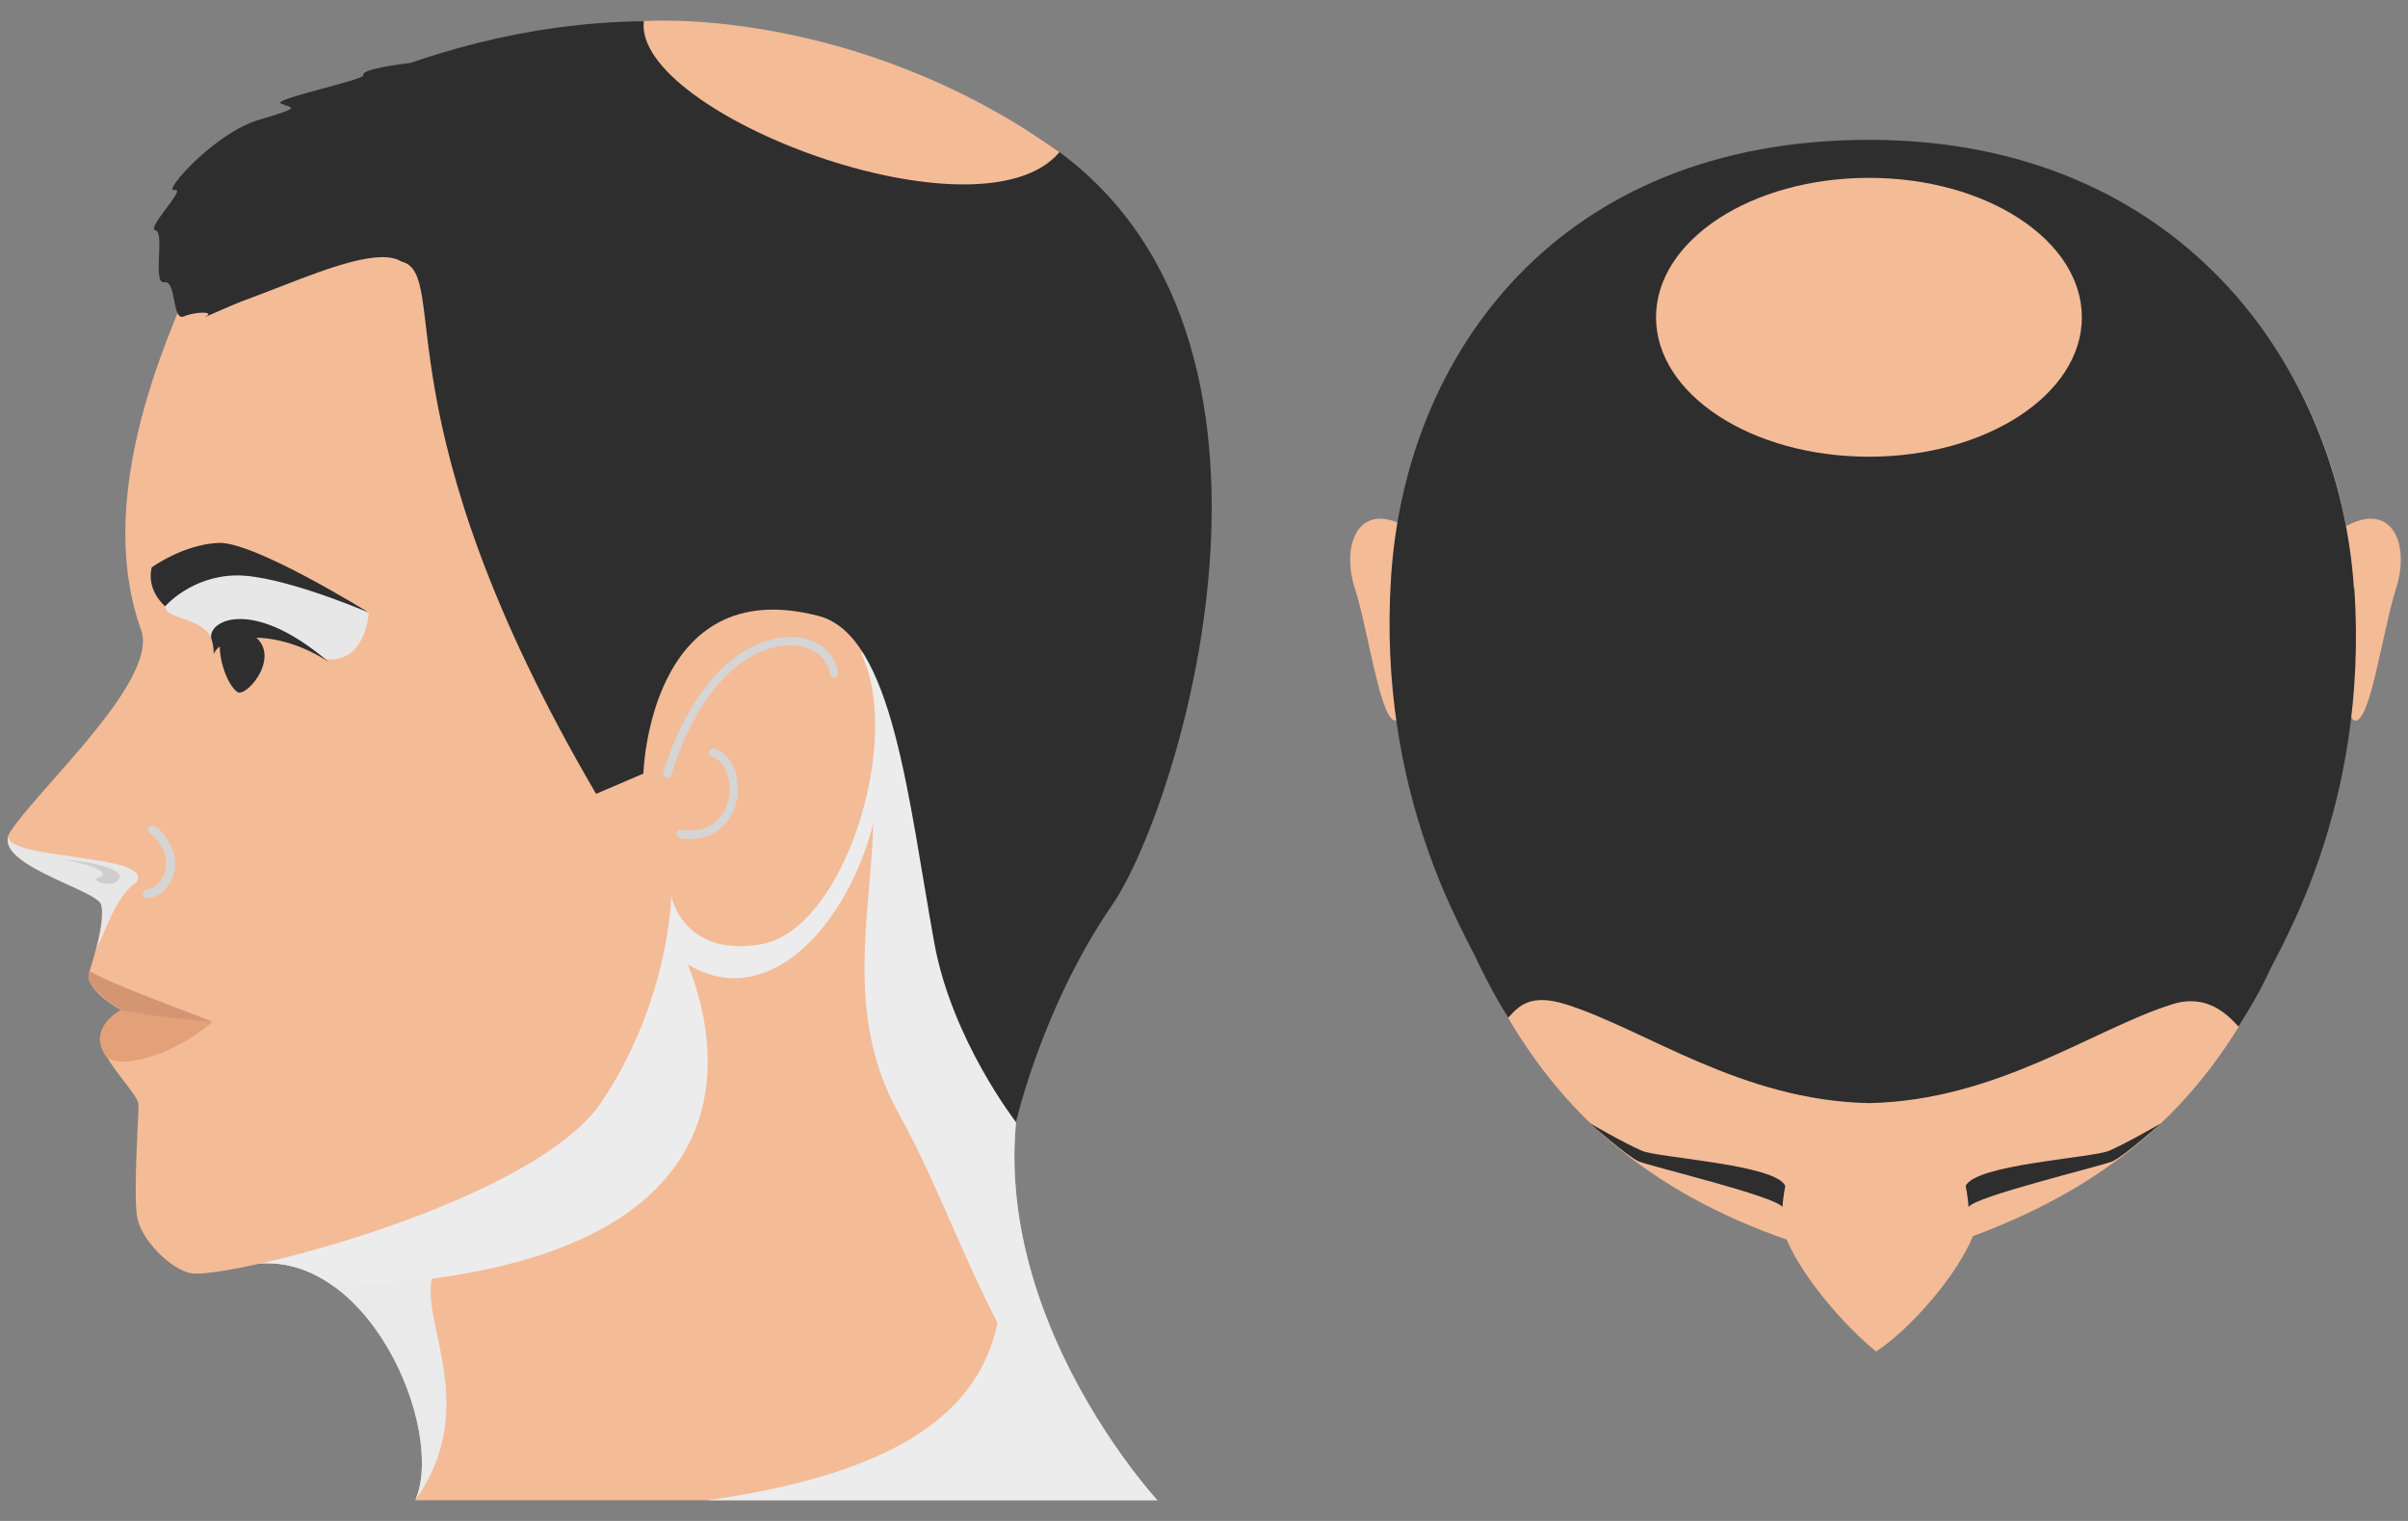
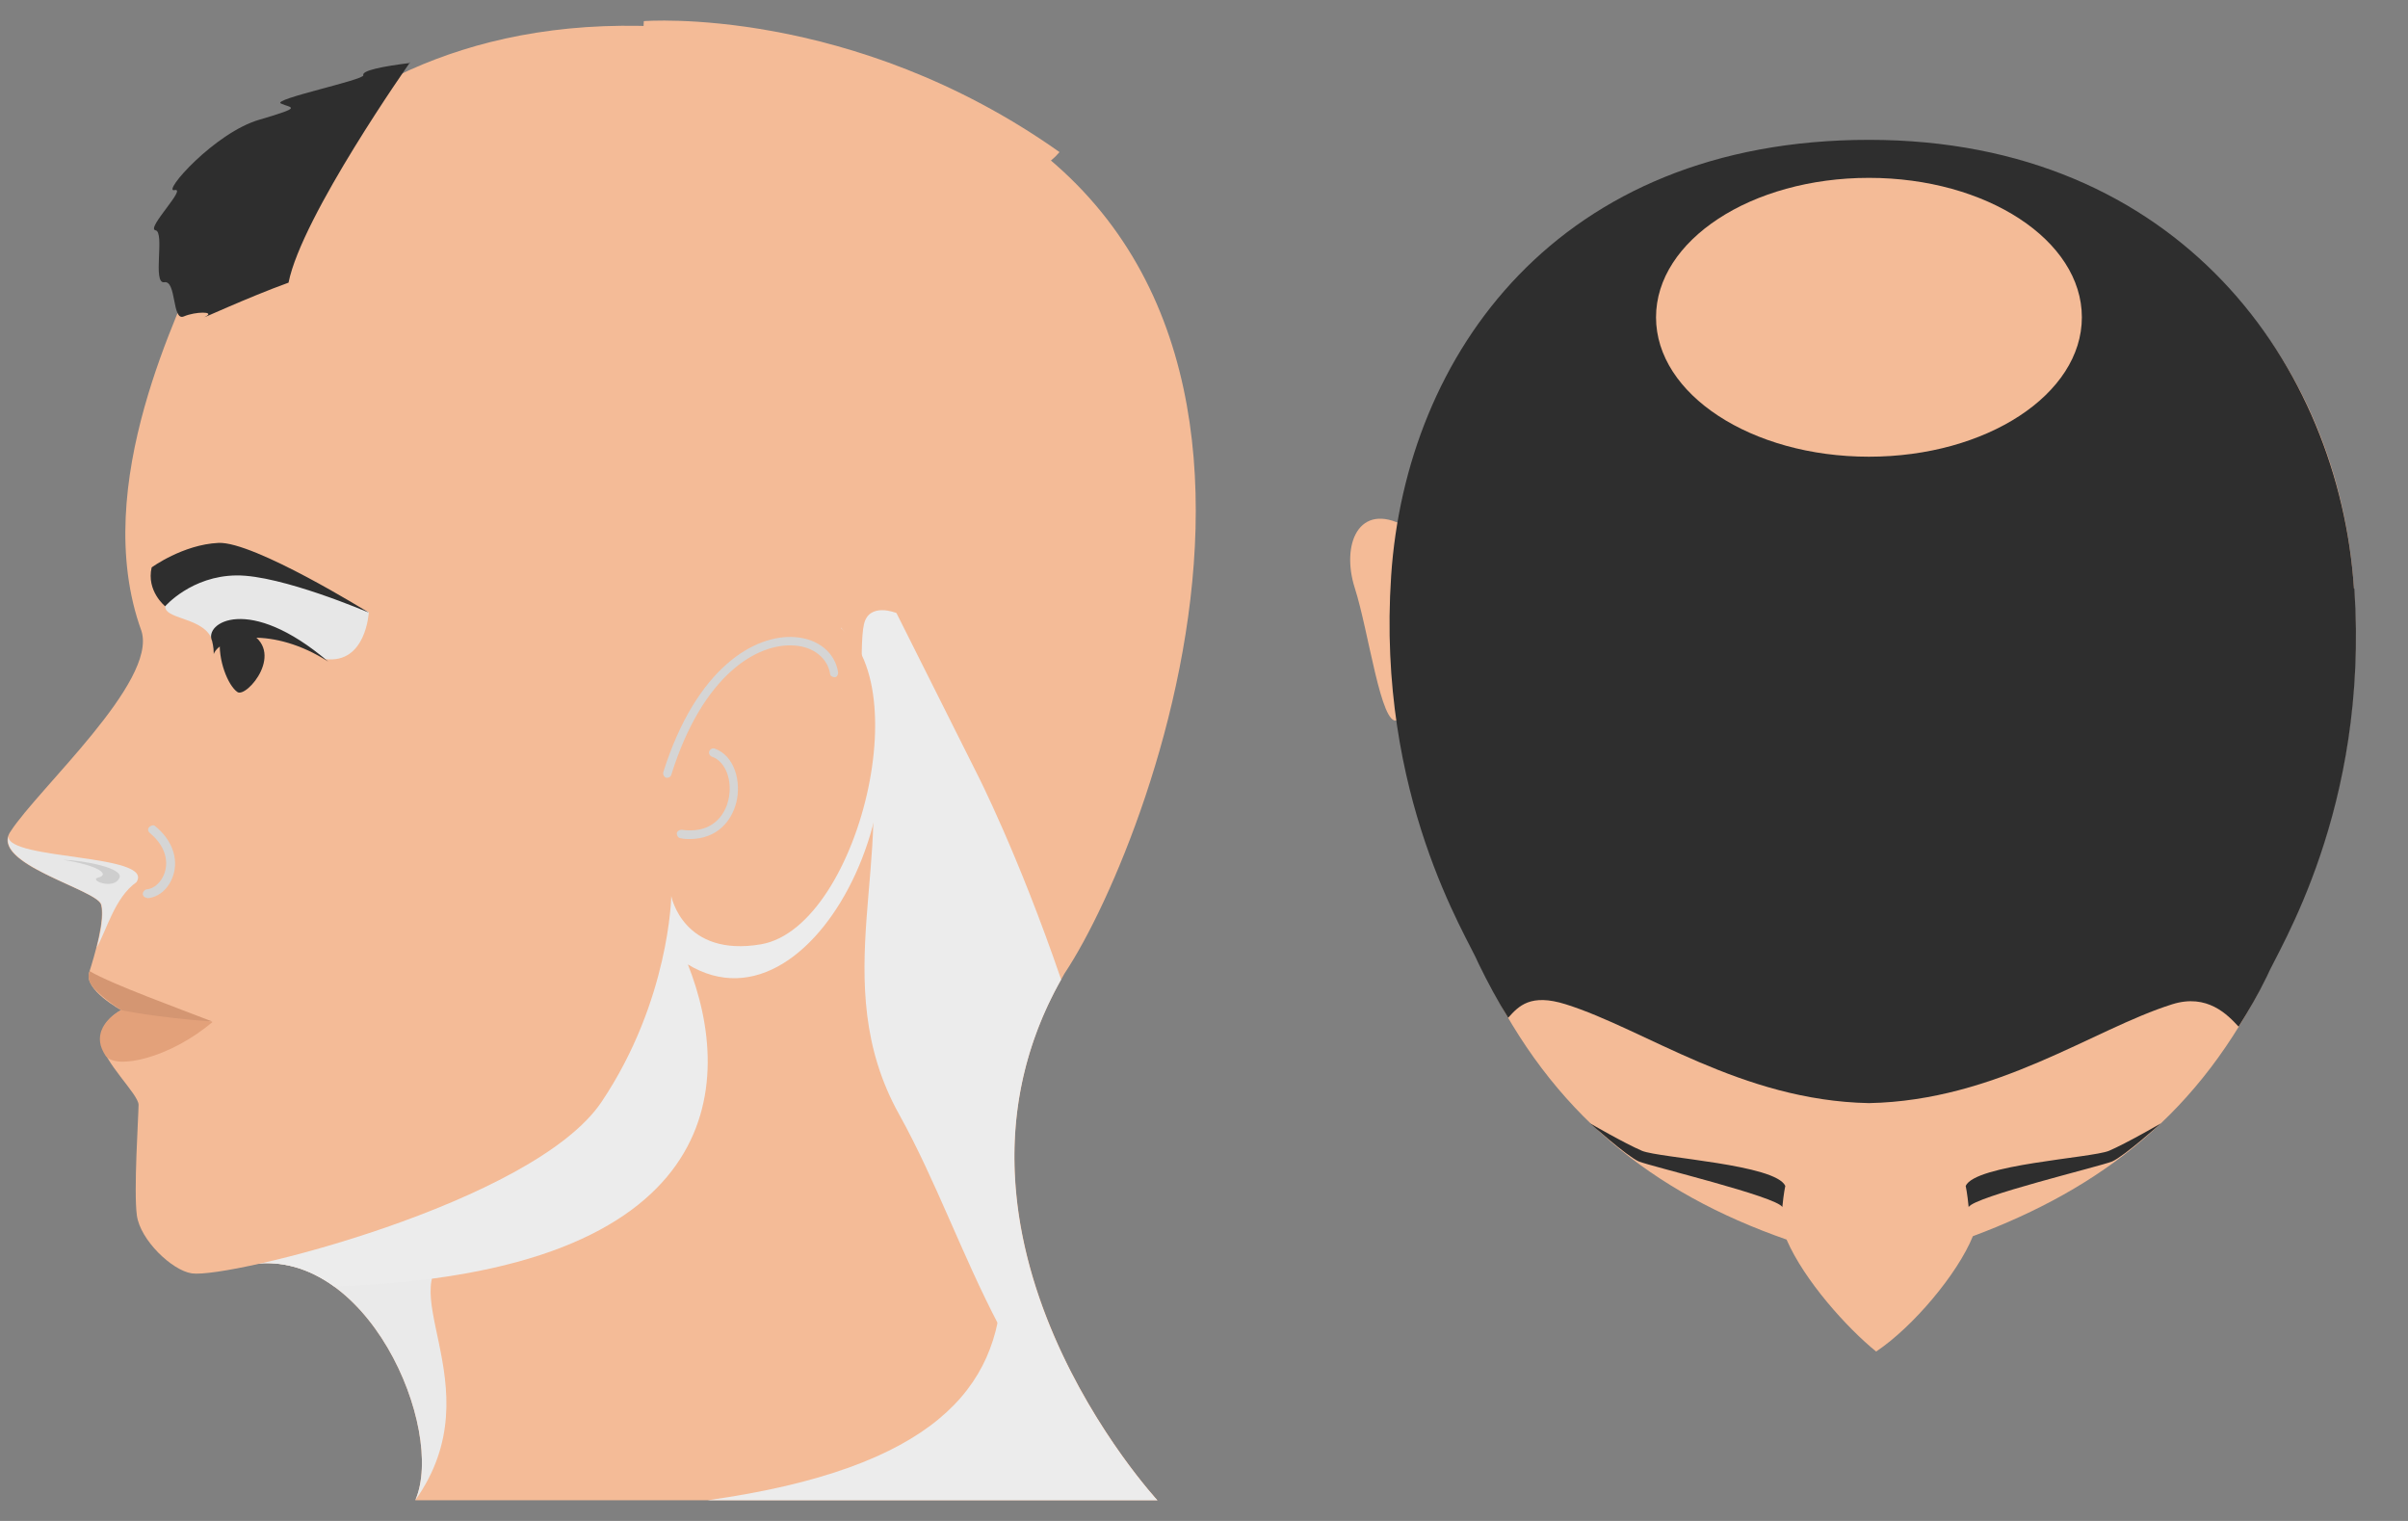
<svg xmlns="http://www.w3.org/2000/svg" id="Layer_1" version="1.1" viewBox="0 0 570 360">
  <rect x="0" y="0" width="570" height="360" fill="#808080" stroke="none" />
  <defs>
    <style>
      .st0 {
        fill: #eaeaea;
      }

      .st1 {
        fill: #cecece;
      }

      .st2 {
        isolation: isolate;
      }

      .st3 {
        fill: #f4bb97;
      }

      .st4 {
        mix-blend-mode: multiply;
      }

      .st5 {
        fill: #e7e7e7;
      }

      .st6 {
        fill: #2e2e2e;
      }

      .st7 {
        fill: #e3a17a;
      }

      .st8 {
        fill: #d5d5d5;
      }

      .st9 {
        fill: #d49672;
      }

      .st10 {
        fill: #ececec;
      }
    </style>
  </defs>
  <g class="st2">
    <g id="Layer_11">
      <g>
        <g>
          <path class="st3" d="M58.5,299.4c28.3-5.2,47.1,38.9,39.8,55.7h175.7s-58.2-62.9-22-124.7c21.7-32.6,76-176.7-45.1-214.6C85.8-22,46.8,62.8,46.8,62.8l11.7,236.6h0Z" />
          <g class="st4">
            <path class="st10" d="M245.5,243.9l-24.4-20.5c6.8,55.1,53.9,116.6-53.6,131.7h106.4s-50.1-54-28.5-111.2h.1Z" />
          </g>
          <g class="st4">
            <path class="st10" d="M251.2,231.9c-10.2-29.8-19.9-48.7-19.9-48.7l-19.1-38.1s-6.5-2.7-7.7,2.7,0,24.8,0,24.8c8,29.2-9.1,59.8,8.3,91.1,17.4,31.3,25,71.1,61.2,91.5,0,0-57.3-61.9-22.9-123.2h0Z" />
          </g>
          <g class="st4">
            <path class="st0" d="M108.2,296.4c17.6-6.8,50.9-43.1,51.4-80.2l-102,65.8.9,17.4c28.3-5.2,47.1,38.9,39.8,55.7,19.4-27.3-7.7-51.9,9.9-58.7Z" />
          </g>
          <g class="st4">
            <path class="st10" d="M162.7,228.2c31.4,19.3,62.8-50.1,36.4-79.6l-70.8,41.6-73,42.9,3.3,66.3c7.6-1.4,14.6.8,20.5,5.1,93-3.1,94.9-48.1,83.7-76.3h0Z" />
          </g>
          <path class="st3" d="M47.3,61.4c-3.9,11-26.5,53.1-13.8,88,3.7,12-24.4,37.2-31,47.4-5.3,7.6,20.4,13.7,21.4,17.3s-1.5,12-2.8,16.1,7.6,8.9,7.6,8.9c0,0-5.3,2.6-4.8,7.4.5,4.8,8.9,12.5,8.9,15s-1.2,20.4-.4,26.2c.8,5.8,8.3,13,13,13.7,8.8,1.3,80.9-16.6,97-40.6,16.1-24,16.5-48.7,16.5-48.7,0,0,2.8,14.6,21.3,11.4,23.8-4.2,38.9-68.7,14.6-77.2-24.4-8.6-38.8,16.8-38.8,16.8,0,0-38.5-103-49.7-107-11.2-3.9-58.9,5.5-58.9,5.5v-.2h-.1Z" />
          <g class="st4">
            <path class="st5" d="M32.3,208.8c4.4-6.7-30.4-5.2-30.3-10.8h0c-2,7,21,12.7,22,16.1.6,2.3-.1,6.4-1.1,10.2h0c2.4-4.3,4.3-11.9,9.4-15.5Z" />
          </g>
          <g class="st4">
            <path class="st5" d="M50.6,153.7c0-7.9-11.6-6.6-11.5-10.2s5.5-11.8,18.2-9.4c12.7,2.5,30,10.8,30,10.8,0,0-.6,12.3-10.3,11.1-12-8.2-26.5-4.8-26.3-2.3h0Z" />
          </g>
          <path class="st6" d="M35.9,134.3c-1.3,5.6,3.2,9.2,3.2,9.2,0,0,6.2-7.2,16.9-7.3,10.6-.1,31.3,8.8,31.3,8.8,0,0-27.2-16.9-35.6-16.5-8.4.4-15.8,5.8-15.8,5.8Z" />
          <path class="st6" d="M50.2,151.7c-2-4.2,8.6-11.2,27.5,4.9-13-8.4-25.5-6.1-27.1-1.8,0-1.7-.4-3.1-.4-3.1h0Z" />
          <path class="st6" d="M52.1,151c-.6,5.2,1.9,11.3,4.1,12.8,2.2,1.5,11.8-9.8,2.3-14.3-4.9-.1-6.3,1.5-6.3,1.5h0Z" />
          <g class="st4">
            <path class="st8" d="M34.8,212.5c-.5,0-1-.4-1-.9s.4-1,.9-1.1c1.8-.1,3.6-1.8,4.3-4,.5-1.5,1.1-5.5-3.6-9.4-.4-.4-.5-1,0-1.4s1-.5,1.4-.1c3.9,3.2,5.5,7.6,4.2,11.6-1,3.1-3.4,5.2-6.1,5.4h-.1Z" />
          </g>
          <g class="st4">
            <path class="st1" d="M28.3,207.7c.8-2.2-8-4-13.4-4.2,9.2,1.5,10.9,3.6,8.4,4.2-2.5.6,3.8,3.1,5,0Z" />
          </g>
          <path class="st7" d="M28.6,236.8l-1,.4c1.4.8,2.3,1.2,2.3,1.2,0,0-6.9,2.9-6.2,8.3.1,1,.6,2.1,1.3,3.2,2.5,3.4,15.3.5,25.3-8-17.5-3.7-21.6-5-21.6-5h0Z" />
          <path class="st9" d="M21.2,229.9c0,.1,0,.2-.1.3-.4,1.2.1,2.5,1.1,3.7,2.6,2.8,6.5,5.2,6.5,5.2,0,0,7.9,1.7,21.6,2.7-7.2-2.8-24-8.9-29-11.9h-.1Z" />
          <g class="st4">
            <path class="st8" d="M158,184.1h-.3c-.5-.2-.8-.7-.7-1.3,7.8-24.8,21.7-32.7,31.2-32,5.5.4,9.5,3.7,10.2,8.4,0,.5-.3,1.1-.8,1.1s-1.1-.3-1.1-.8c-.6-3.7-3.9-6.4-8.4-6.7-8.8-.7-21.8,6.9-29.2,30.6-.1.4-.5.7-1,.7h.1Z" />
          </g>
          <g class="st4">
            <path class="st8" d="M163.4,198.6c-.7,0-1.5,0-2.3-.2-.5,0-.9-.6-.9-1.1s.6-.9,1.1-.9c8.5,1.2,10.7-5.1,11.1-7,1.1-4.5-.6-9.2-3.9-10.3-.5-.2-.8-.8-.6-1.3s.8-.8,1.3-.6c4.7,1.7,6.3,7.8,5.1,12.7-1.1,4.4-4.5,8.7-11.1,8.7h.2,0Z" />
          </g>
        </g>
        <g>
          <path class="st3" d="M557.2,139.2c-3.5-52.3-39.4-103.2-113.1-103.2s-109.6,50.9-113.1,103.2c-3.5,52.3,18.2,85.6,20.7,91.8,15.7,32.5,39.4,51.3,71.2,62.4,4.2,9.7,14.3,20.9,21.2,26.5,8.7-5.8,19.3-18.4,22.9-27.3,30.3-11.3,53.8-29.1,69.5-61.6,2.5-6.1,24.2-39.5,20.7-91.8h0Z" />
          <g>
            <path class="st3" d="M332.5,124.5c-10.9-5.9-15.1,4.4-11.8,14.7,3.3,10.3,6.2,32.8,10,31.3s1.9-46,1.9-46h-.1Z" />
-             <path class="st3" d="M555.4,124.5c10.9-5.9,15.1,4.4,11.8,14.7s-6.2,32.8-10,31.3-1.9-46-1.9-46h.1Z" />
          </g>
          <path class="st6" d="M422.6,280.7c-2.3-5.1-29.7-6.6-33.9-8.3-4.2-1.8-12.3-6.5-12.3-6.5,0,0,8.6,7.7,11.5,9,2.9,1.2,32.6,8.3,34,10.8.3-3.2.7-5,.7-5h0Z" />
          <path class="st6" d="M465.3,280.7c2.3-5.1,29.7-6.6,33.9-8.3,4.2-1.8,12.3-6.5,12.3-6.5,0,0-8.6,7.7-11.5,9-2.9,1.2-32.6,8.3-34,10.8-.3-3.2-.7-5-.7-5h0Z" />
        </g>
      </g>
    </g>
-     <path class="st6" d="M95,61.9c11.9,2.9-5.9,37.2,46.1,126l11.2-4.8s1.3-47.8,41.5-37.3c17.6,4.6,21.2,43.6,27.4,77.6,4.2,22.8,19.3,42.2,19.3,42.2,0,0,6.2-27.3,22.7-51.3,16.5-24,52-139.5-18.8-182.6C173.7-11.5,112,7.3,79,22.1c-25.8,11.5-34.7,18-39.6,29.3-2.1,4.9-.2,13.9,4,21.1s41.7-16.8,51.6-10.6Z" />
    <path class="st6" d="M97.1,14.9c-6.5.8-11.5,1.8-11.1,2.9s-21.8,5.7-19.5,6.7c2.3,1.1,5.6.7-5,3.8-10.6,3-23.3,17.4-20.2,16.7,3.1-.7-6.8,9.1-4.5,9.5s-.8,12.8,2.1,12.3,1.8,9.3,4.6,8.1c2.8-1.2,7.5-1.2,5.2,0s9.9-4.5,19.6-8c3.1-15.7,28.8-52.2,28.8-52.2,0,0,0,.2,0,.2Z" />
  </g>
  <path class="st3" d="M267.8,52.9" />
  <path class="st3" d="M152.4,5c-2.6,21.9,79.6,53.3,98.4,31C201.5,1.1,152.4,5,152.4,5Z" />
  <path class="st6" d="M557.2,139.2c-3.5-52.3-41.1-106.1-114.8-106.1h0c-73.7,0-109.6,50.9-113.1,103.2-3.5,52.3,18.2,85.6,20.7,91.8,2.2,4.5,4.5,8.8,7,12.8,2.5-2.8,5.3-5.8,13.6-3.2,18.8,5.9,41.5,22.8,71.8,23.4h0c30.3-.6,53-17.5,71.8-23.4,8.3-2.6,13.1,2.5,15.7,5.3,2.5-4,4.5-7.4,6.7-11.9,2.5-6.1,24.2-39.5,20.7-91.8h-.1Z" />
  <ellipse class="st3" cx="442.4" cy="75.1" rx="50.4" ry="33" />
</svg>